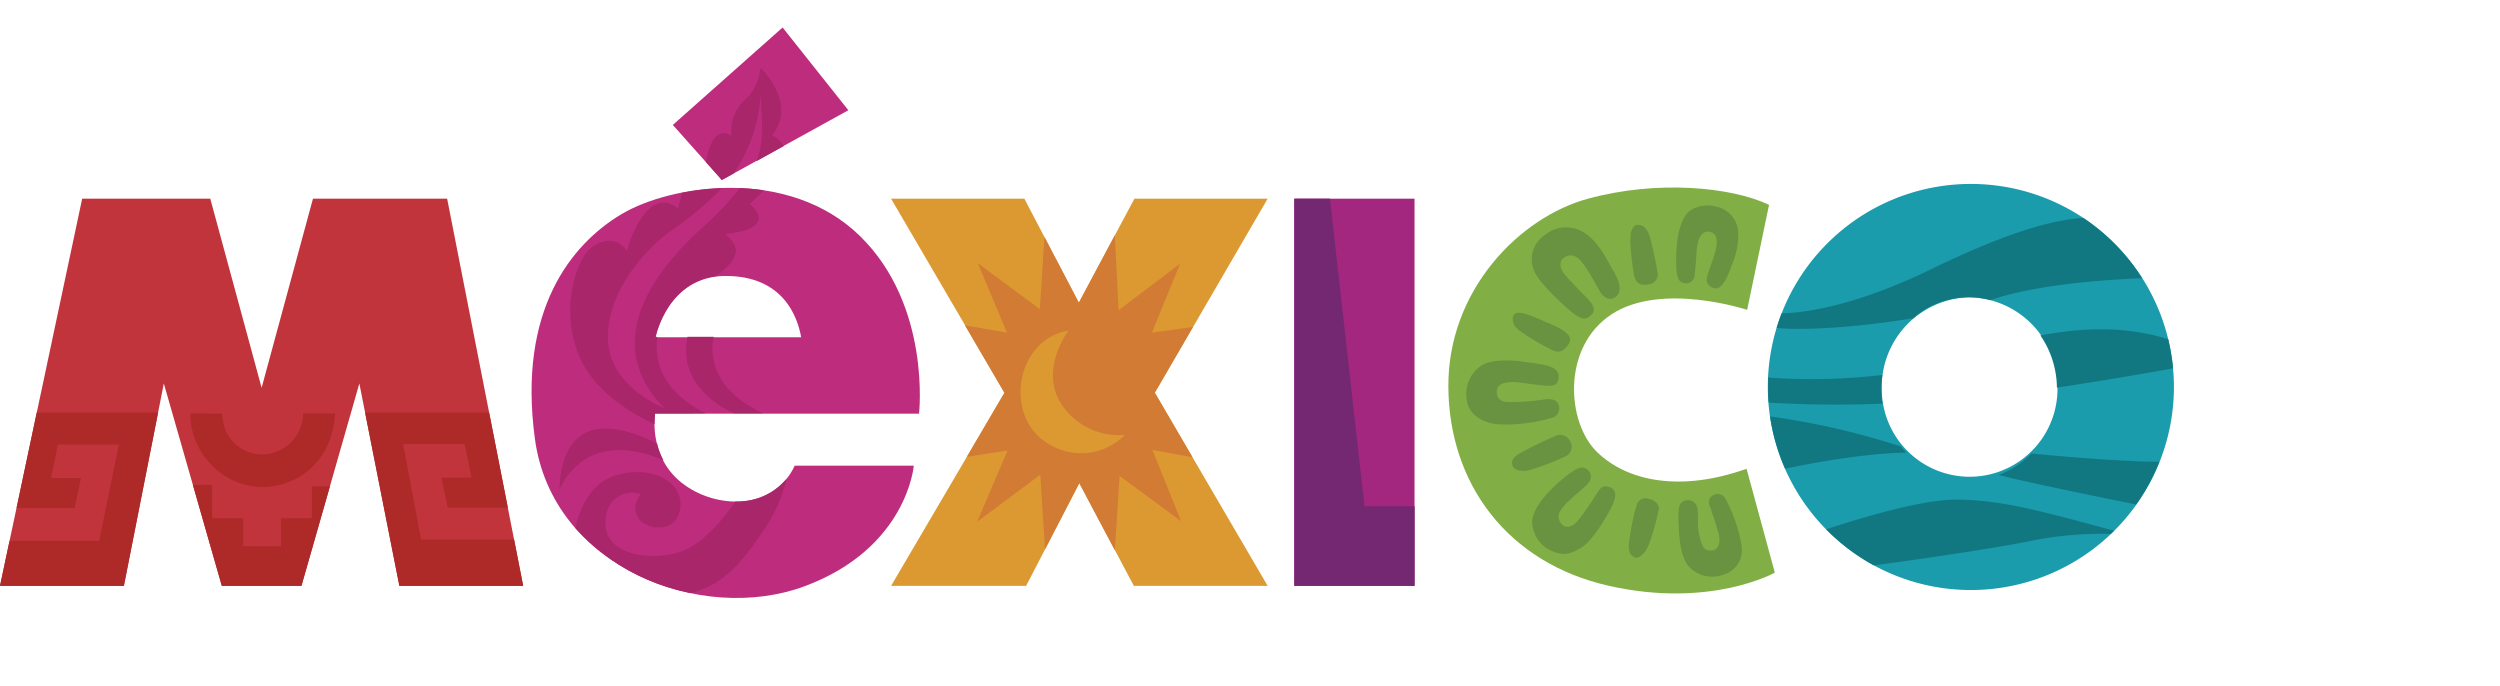
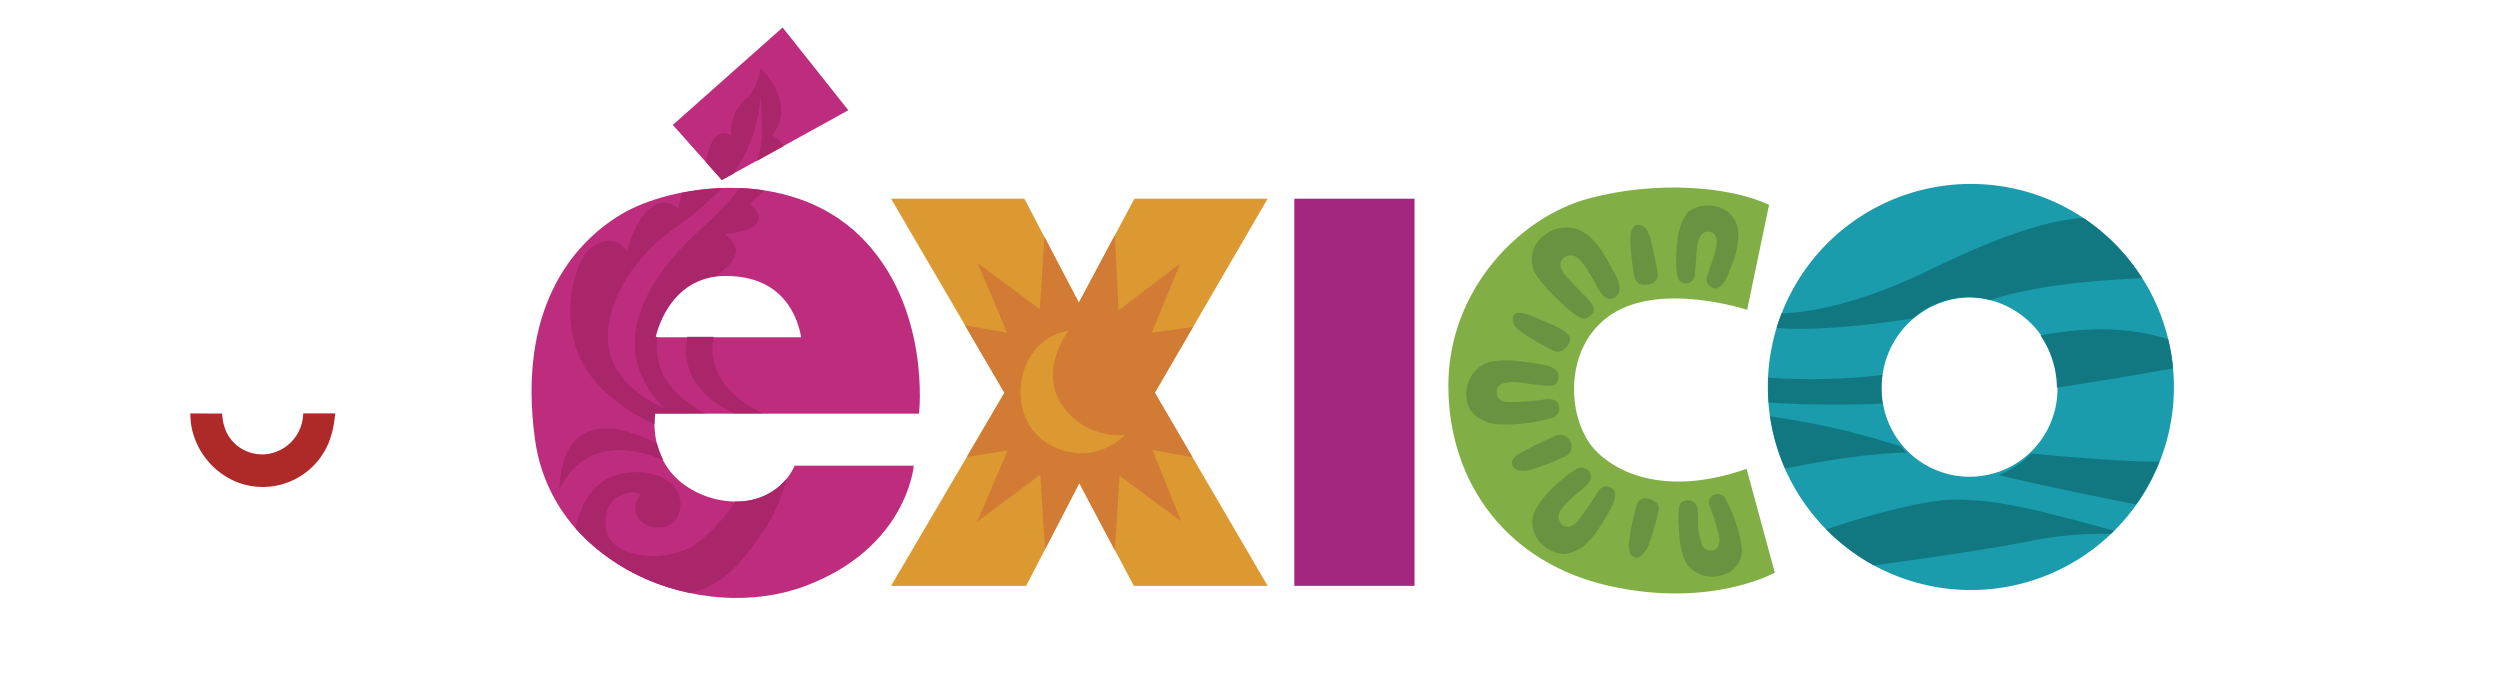
<svg xmlns="http://www.w3.org/2000/svg" viewBox="0 -2.524 342.286 91.445" width="2500" height="686">
-   <path d="M35.82 76.45h5.45l7.93-27.71 5.48 27.71h16.95L61.22 23.44H42.85l-7.03 25.89-7.03-25.89H11.25L0 76.45h16.96l5.47-27.71 7.94 27.71z" fill="#c2343c" />
  <path d="M98.83 20.88l-6.71-7.54L107.15 0l9 11.33zm-9.13 32s-1 5.76 3.6 9.43 12.63 3.92 15.51-2.32h16.3s-.88 11.28-14.94 16.51S75.64 74 73.24 56.35s5-26.7 11.83-30.78 22.94-6.55 32.69 3 8.07 24.3 8.07 24.3zm.08-10.47h19.91c-.48-2.72-2.4-8.39-10.33-8.39s-9.58 8.34-9.58 8.34z" fill="#be2d7d" />
  <path d="M122 23.44h18.25l7.46 14.24 7.61-14.24h18.24l-15.45 26.57 15.45 26.44h-18.32l-7.46-14.07-7.29 14.07H122l15.53-26.44z" fill="#dc9932" />
  <path d="M177.21 23.44h16.46v53.01h-16.46z" fill="#a3277e" />
  <path d="M242.21 24.28l-3 14.38s-11.74-3.89-18.58.62-6.14 14.84-1.94 18.88 11.5 5.44 20.44 2.26L243 74.64s-8.78 4.94-22.7 1.81-21.91-14-22-27.22S208 26 217.42 23.44s19.51-1.65 24.79.84z" fill="#82af45" />
-   <path d="M5.03 52.73L2.27 65.78h7.95l.87-4.11h-4.1l.94-4.57h8.34l-2.69 13.18H1.31L0 76.45h16.96l4.68-23.72zM42.7 62.82v4.37h-4.23v3.83h-5.18v-3.83h-4.24v-4.57h-2.64l3.96 13.83h10.9l3.9-13.63zM61.3 65.75h8.23l-2.56-13.02H49.99l4.69 23.72h16.95l-1.24-6.33H57.65l-2.46-13.1h8.42l.95 4.6h-4.13z" fill="#ad2a28" />
  <path d="M26.07 52.84a9.52 9.52 0 0 0 .15 1.84 10.28 10.28 0 0 0 6.36 7.62 9.76 9.76 0 0 0 12.48-5.6 13.75 13.75 0 0 0 .69-2.63c0-.07.16-1.23.15-1.23h-4.39a5.72 5.72 0 0 1-4.87 5.56 5.49 5.49 0 0 1-1.46 0 5.39 5.39 0 0 1-4.05-2.75 6.62 6.62 0 0 1-.63-1.93c0-.05-.11-.86-.09-.86z" fill="#ad2a28" />
  <path d="M76.58 63.26c.16-4.5 1.88-12 13.38-6.31a10 10 0 0 0 .88 2.32c-2.52-1.13-10.39-3.88-14.26 3.99zM79.3 45c2.25 5.4 8.53 8.52 10.32 9.32a10.24 10.24 0 0 1 .08-1.5h6.87c-2.63-1.36-5.61-3.61-6.38-7a9.16 9.16 0 0 1-.19-3.46h-.25s1.46-7.42 8.23-8.3c4.39-3.16 2.55-4.54 1.35-5.79 6.52-.64 4.44-3.28 3.32-4.08.74-.68 1.38-1.31 1.93-1.9a30.1 30.1 0 0 0-3.27-.3A44.45 44.45 0 0 1 96 27.55c-9.92 9.05-11.93 17.7-5 24.58 0 0-7-2.64-7.69-8.64S87.23 31.32 91.63 28a44.18 44.18 0 0 0 7.21-6 34.92 34.92 0 0 0-5.44.63c-.19.69-.38 1.41-.57 2.14-3.44-2.8-6.08 2.4-7 5.85-1.21-2-3.77-1.77-5.37 0S76.66 38.68 79.3 45zm18.42-2.65h-3.6c-1.19 6 3.56 9.17 6.34 10.47h4c-7.31-3.45-7.19-8.35-6.74-10.46zm-3.16 35.08c4.89-1.13 7.57-5 10.28-9a21 21 0 0 0 2.85-6.66 8.7 8.7 0 0 1-7 3.13c-1.39 2-3.72 4.89-6.14 6.25-3.84 2.16-11.16 1.54-11.61-2.72s3.21-5.29 4.81-4.49a2.54 2.54 0 0 0 .8 4.17c1.76.8 4.48.4 4.62-2.72s-3.74-5.53-8.79-4.09c-3.89 1.11-5.2 5.36-5.6 7.24a28.63 28.63 0 0 0 15.78 8.89zm11.16-62.69c3.56-4.3-1.58-9.21-1.58-9.21s-.34 2.81-1.94 4.17a6 6 0 0 0-2.08 5.12c-2.3-1.41-3.17 1.81-3.46 3.61l2.17 2.45 1.58-.87a20.92 20.92 0 0 0 3.73-11c.08 3.7.63 6.23-.6 9.31l3.76-2.08a4 4 0 0 0-1.58-1.5z" fill="#a9266b" />
  <path d="M157.71 41.78l3.86-9.44-8.42 6.37-.51-10.27-4.93 9.24-4.71-9-.63 9.88-8.5-6.3 4 9.52-5.75-1 5.4 9.24-5.14 8.76 5.57-.86-4.17 9.76 8.65-6.45.65 10.21 4.69-9.05 4.87 9.19.65-10.19 8.42 6.21-3.93-9.76 5.49 1-5.16-8.84 5.23-9zM143.55 57c-6.14-3.54-4.65-14.24 2.75-15.5 0 0-4.17 5.43-.87 10.23a9.44 9.44 0 0 0 8.57 4.06A8.4 8.4 0 0 1 143.55 57z" fill="#d27b34" />
-   <path d="M186.82 65.55l-4.73-42.11h-4.88v53.01h16.47v-10.9z" fill="#732871" />
  <path d="M235 24.53a3.81 3.81 0 0 1 3 3.55 10.6 10.6 0 0 1-.9 4.47c-.24.6-1.17 3.7-2.56 3.11s-.74-1.71-.49-2.58 2-4.54.17-5.07-1.92 2.62-1.92 2.62-.17 2.45-.29 3.4a1.19 1.19 0 0 1-2 .68c-.72-.59-.53-3.89-.38-5.32s.64-3.4 1.67-4.25a4.41 4.41 0 0 1 3.7-.61zM223.32 28c-.28.9.1 4.1.37 5.73s1.21 1.56 2.08 1.45a1.41 1.41 0 0 0 1.14-1.82c-.16-1-.48-2.63-.93-4.39s-1.25-2-1.81-1.94c-.17-.03-.57.07-.85.97zm-3 4.29c-.71-1.21-1.72-3.15-3.44-4.2a4.59 4.59 0 0 0-5.4.34 4 4 0 0 0-1.48 4.79c.56 1.64 4.5 5.3 5.72 6.14s1.62.45 2.14 0 .45-1.14-.18-1.88-2.65-2.64-3.55-3.81-.32-2 0-2.14a1.46 1.46 0 0 1 1.83 0c1 .61 2.78 4.13 3.15 4.71s1.12 1.27 2 .71c1.56-1.03-.11-3.44-.82-4.66zm-12.55 9a28.37 28.37 0 0 0 4 2.49c.9.42 1.77 1.27 2.93-.32s-1.61-2.49-4-3.55-3.29-1.09-3.54-.34a1.69 1.69 0 0 0 .58 1.67zm1.83 4.63c-2-.37-5.06-.63-6.7.32a4.63 4.63 0 0 0-2.09 4.63c.16 1.88 1.77 3.13 4.07 3.45a22.27 22.27 0 0 0 7.5-.85 1.33 1.33 0 0 0 1-1.83c-.18-.53-.74-.92-2.09-.69a29 29 0 0 1-4.76.32c-1.25 0-1.73-.69-1.57-1.69s1.7-1.09 2.73-1 2.51.35 3.76.45 1.75 0 1.93-.93c.27-1.75-1.77-1.86-3.81-2.23zM207.08 60c.17.63 1.38.92 2.57.53a37.71 37.71 0 0 0 4.84-1.88 1.45 1.45 0 0 0 .48-2 1.52 1.52 0 0 0-2.17-.65 50.38 50.38 0 0 0-5.14 2.54c-.58.54-.74.83-.58 1.46zm7.57 5c1-1.14 2.65-2.14 3.07-3a1.27 1.27 0 0 0-1.19-1.75c-.74 0-2.46 1.4-3.41 2.28s-3.34 3.17-3.34 5.19a4.47 4.47 0 0 0 2.78 4c1.35.53 2.2.55 3.92-.48s3.92-5 4.31-5.9.66-1.91-.29-2.36-1.43.11-1.8.72-1.69 2.59-2.54 3.68-1.84 1.25-2.38.58c-.88-1.15-.16-1.89.87-3.03zm9.08 7.55c.72.26 1.59-.64 2-1.7a32.77 32.77 0 0 0 1.4-5c0-.68-.69-1.19-1.4-1.32a1.29 1.29 0 0 0-1.62.74 32.92 32.92 0 0 0-1.11 5.59c0 .98.23 1.43.73 1.62zm8.9-3.15c-.35-1.72.07-3.36-.43-4.11a1.34 1.34 0 0 0-2.06-.18c-.48.55-.32 2.41-.27 3.65s.27 3.84 1.38 5.08a4.42 4.42 0 0 0 4.75 1.07 3.5 3.5 0 0 0 2.45-3.91 20.48 20.48 0 0 0-2.22-6.49 1.22 1.22 0 0 0-1.67-.48 1.1 1.1 0 0 0-.48 1.46c.21.55.72 2.06 1.17 3.6s-.07 2.43-.8 2.51c-1.19.14-1.45-.55-1.82-2.27z" fill="#699340" />
  <path d="M297.64 49.22a27.8 27.8 0 1 1-27.8-27.8 27.8 27.8 0 0 1 27.8 27.8zm-28-12.28a12.29 12.29 0 0 0-12 12.54 12 12 0 1 0 24.06 0 12.29 12.29 0 0 0-12.1-12.54z" fill="#1a9cad" />
  <g fill="#117882">
    <path d="M296.86 42.69c-5.83-1.87-11.82-1.59-17.5-.53a12.83 12.83 0 0 1 2.26 7.15c7-1.05 13.65-2.23 15.9-2.64a29 29 0 0 0-.66-3.98zM257.74 51.5a13.43 13.43 0 0 1-.17-2 13.59 13.59 0 0 1 .15-1.93 82.29 82.29 0 0 1-15.64.36v1.31c0 .71 0 1.42.09 2.12a153.32 153.32 0 0 0 15.57.14zM267.78 64.64c-5.13 0-14.55 3-17.75 4.07a28.34 28.34 0 0 0 6.52 4.93c3.47-.46 13.31-1.8 20.65-3.17a49.82 49.82 0 0 1 11.8-1.14l.45-.43c-10.7-2.9-15.56-4.21-21.67-4.26zM261 58.22c-.26-.27-.5-.56-.73-.85a104.23 104.23 0 0 0-17.92-4.12 27.65 27.65 0 0 0 2.06 7.15c9.59-1.97 14.77-2.18 16.59-2.18zM278.11 58.33a11.91 11.91 0 0 1-4.46 2.93c3.32.91 14.43 3.17 18.81 4.05a27.69 27.69 0 0 0 3.19-5.86c-4.88 0-12.9-.68-17.54-1.12zM285.22 26.07c-3.19.24-8.69 1.14-20.77 7-10.46 5.1-17.4 6-20.52 6.07-.25.65-.48 1.31-.68 2 4.1.4 11.73-.18 18.69-1.33a11.52 11.52 0 0 1 10.58-2.48c6.73-2.34 17.38-2.86 20.77-3a28 28 0 0 0-8.07-8.26z" />
  </g>
</svg>